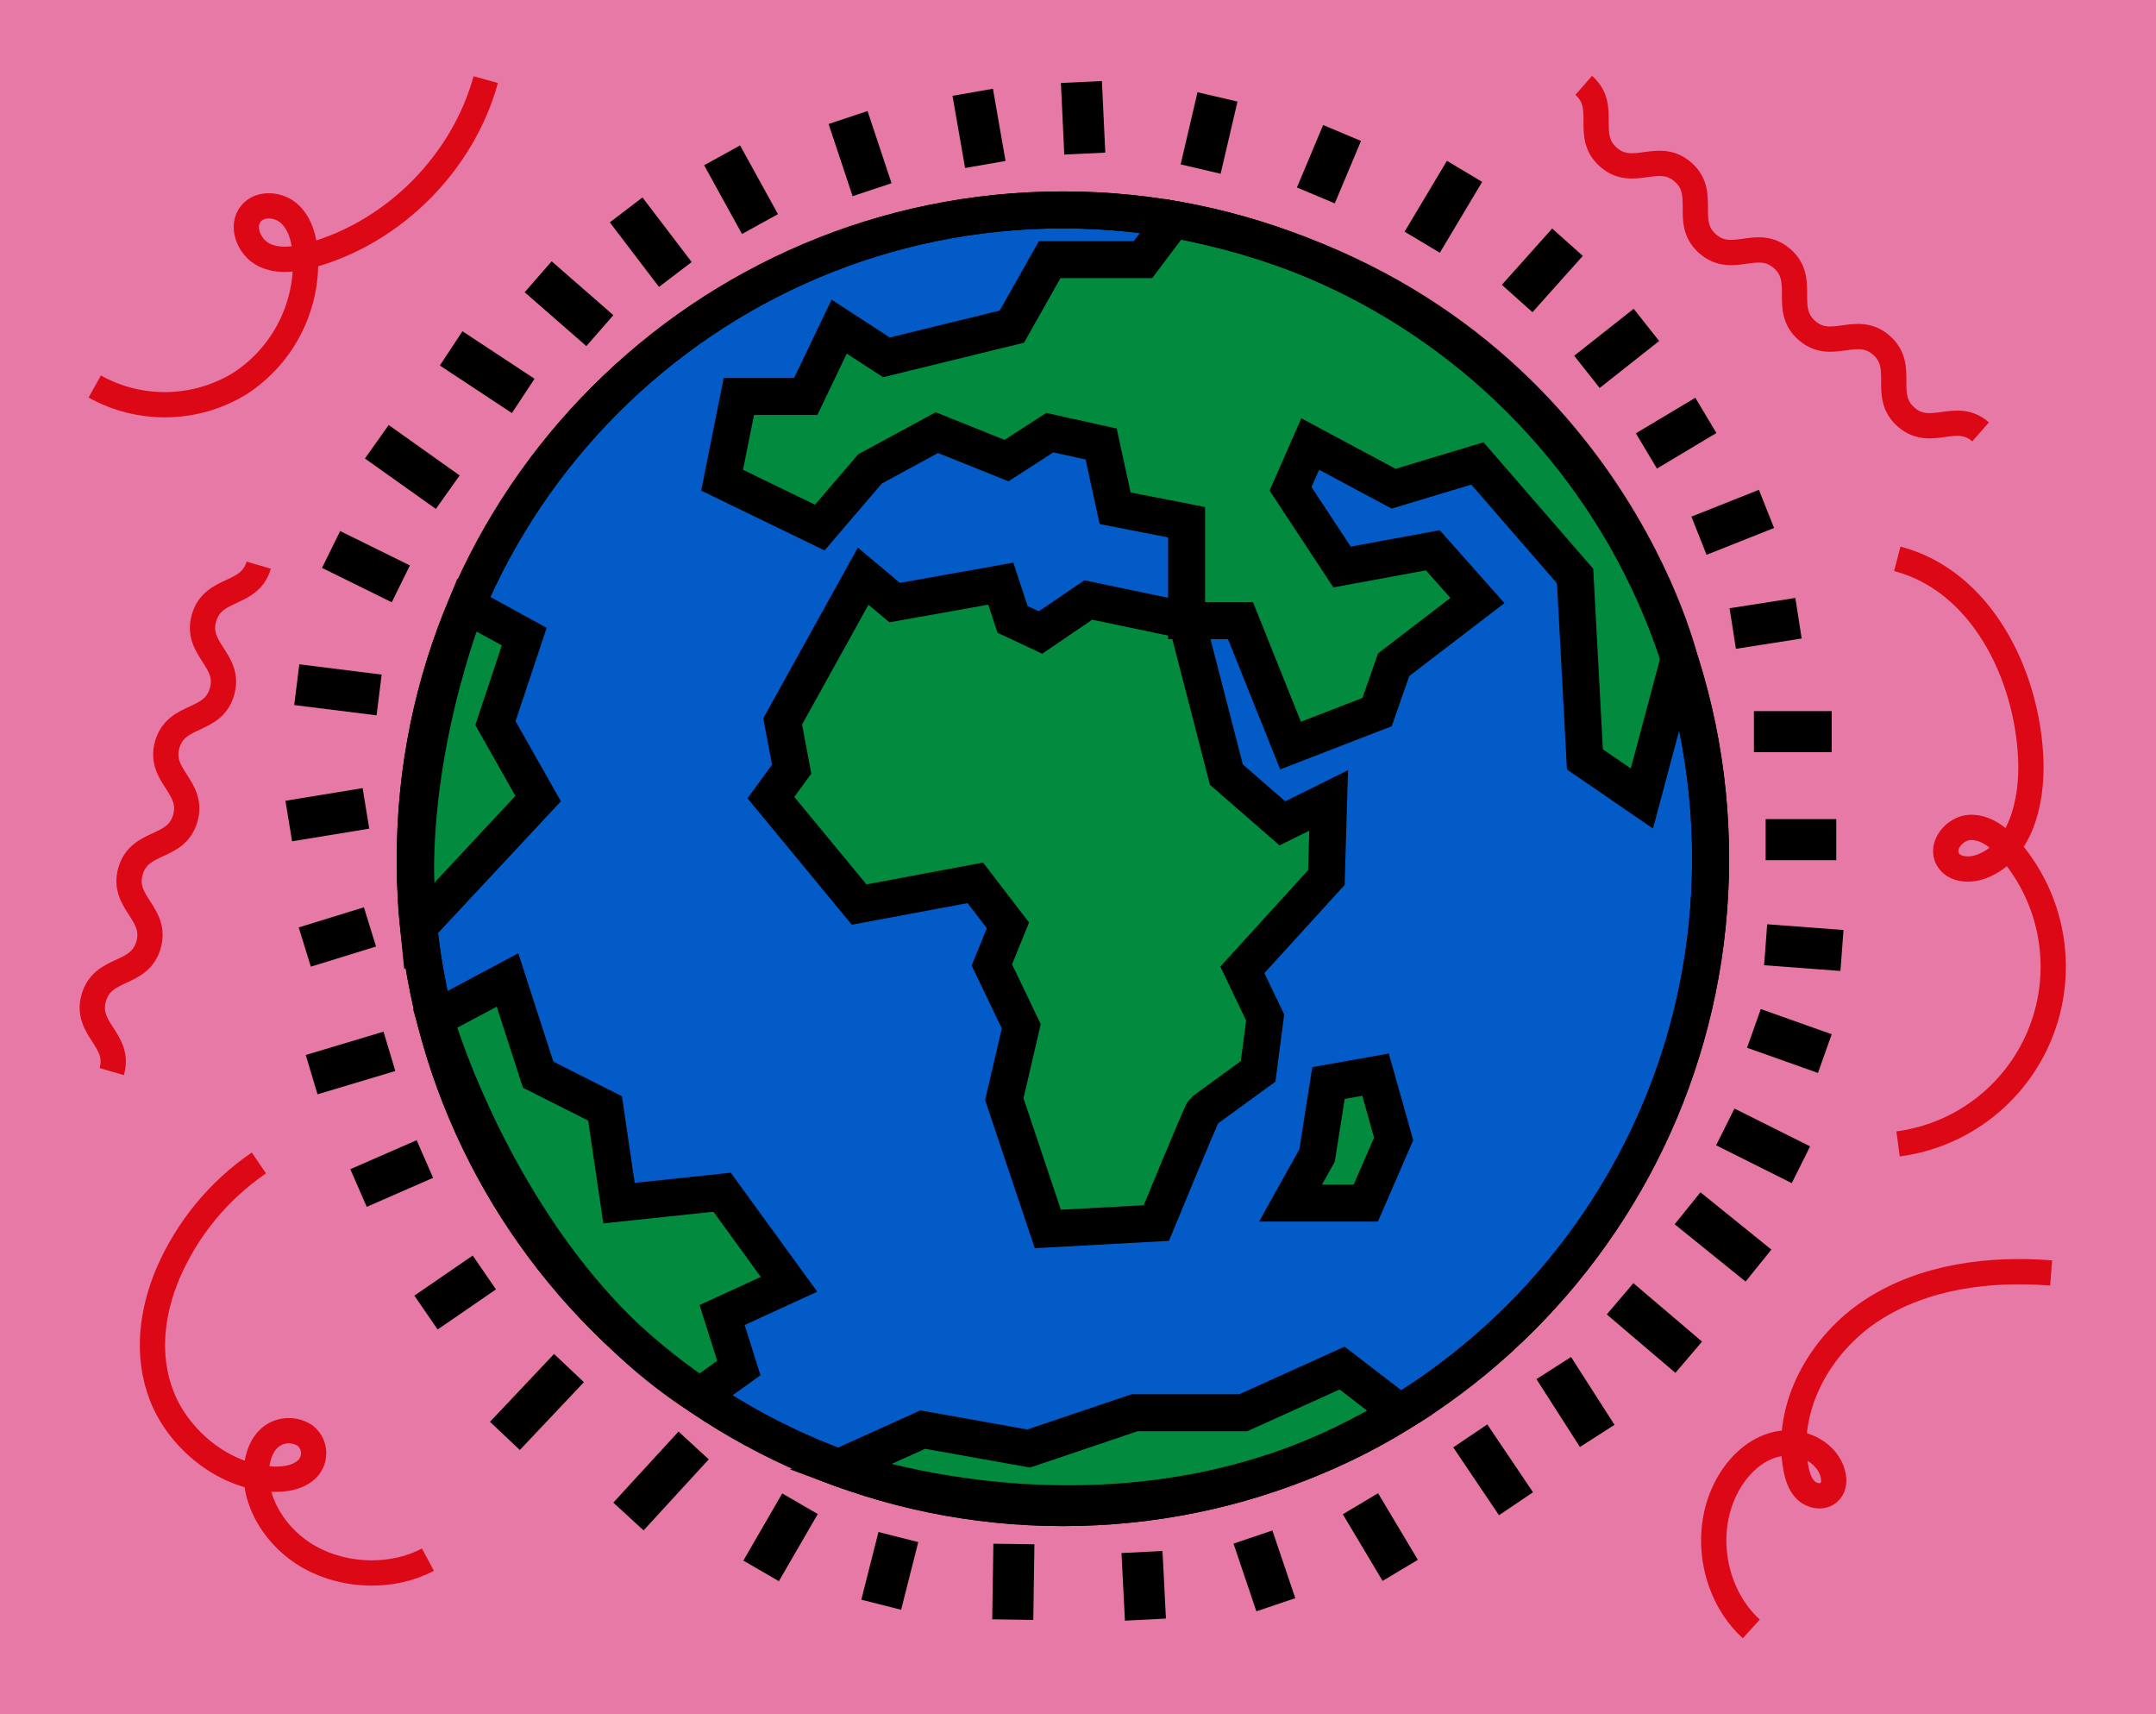
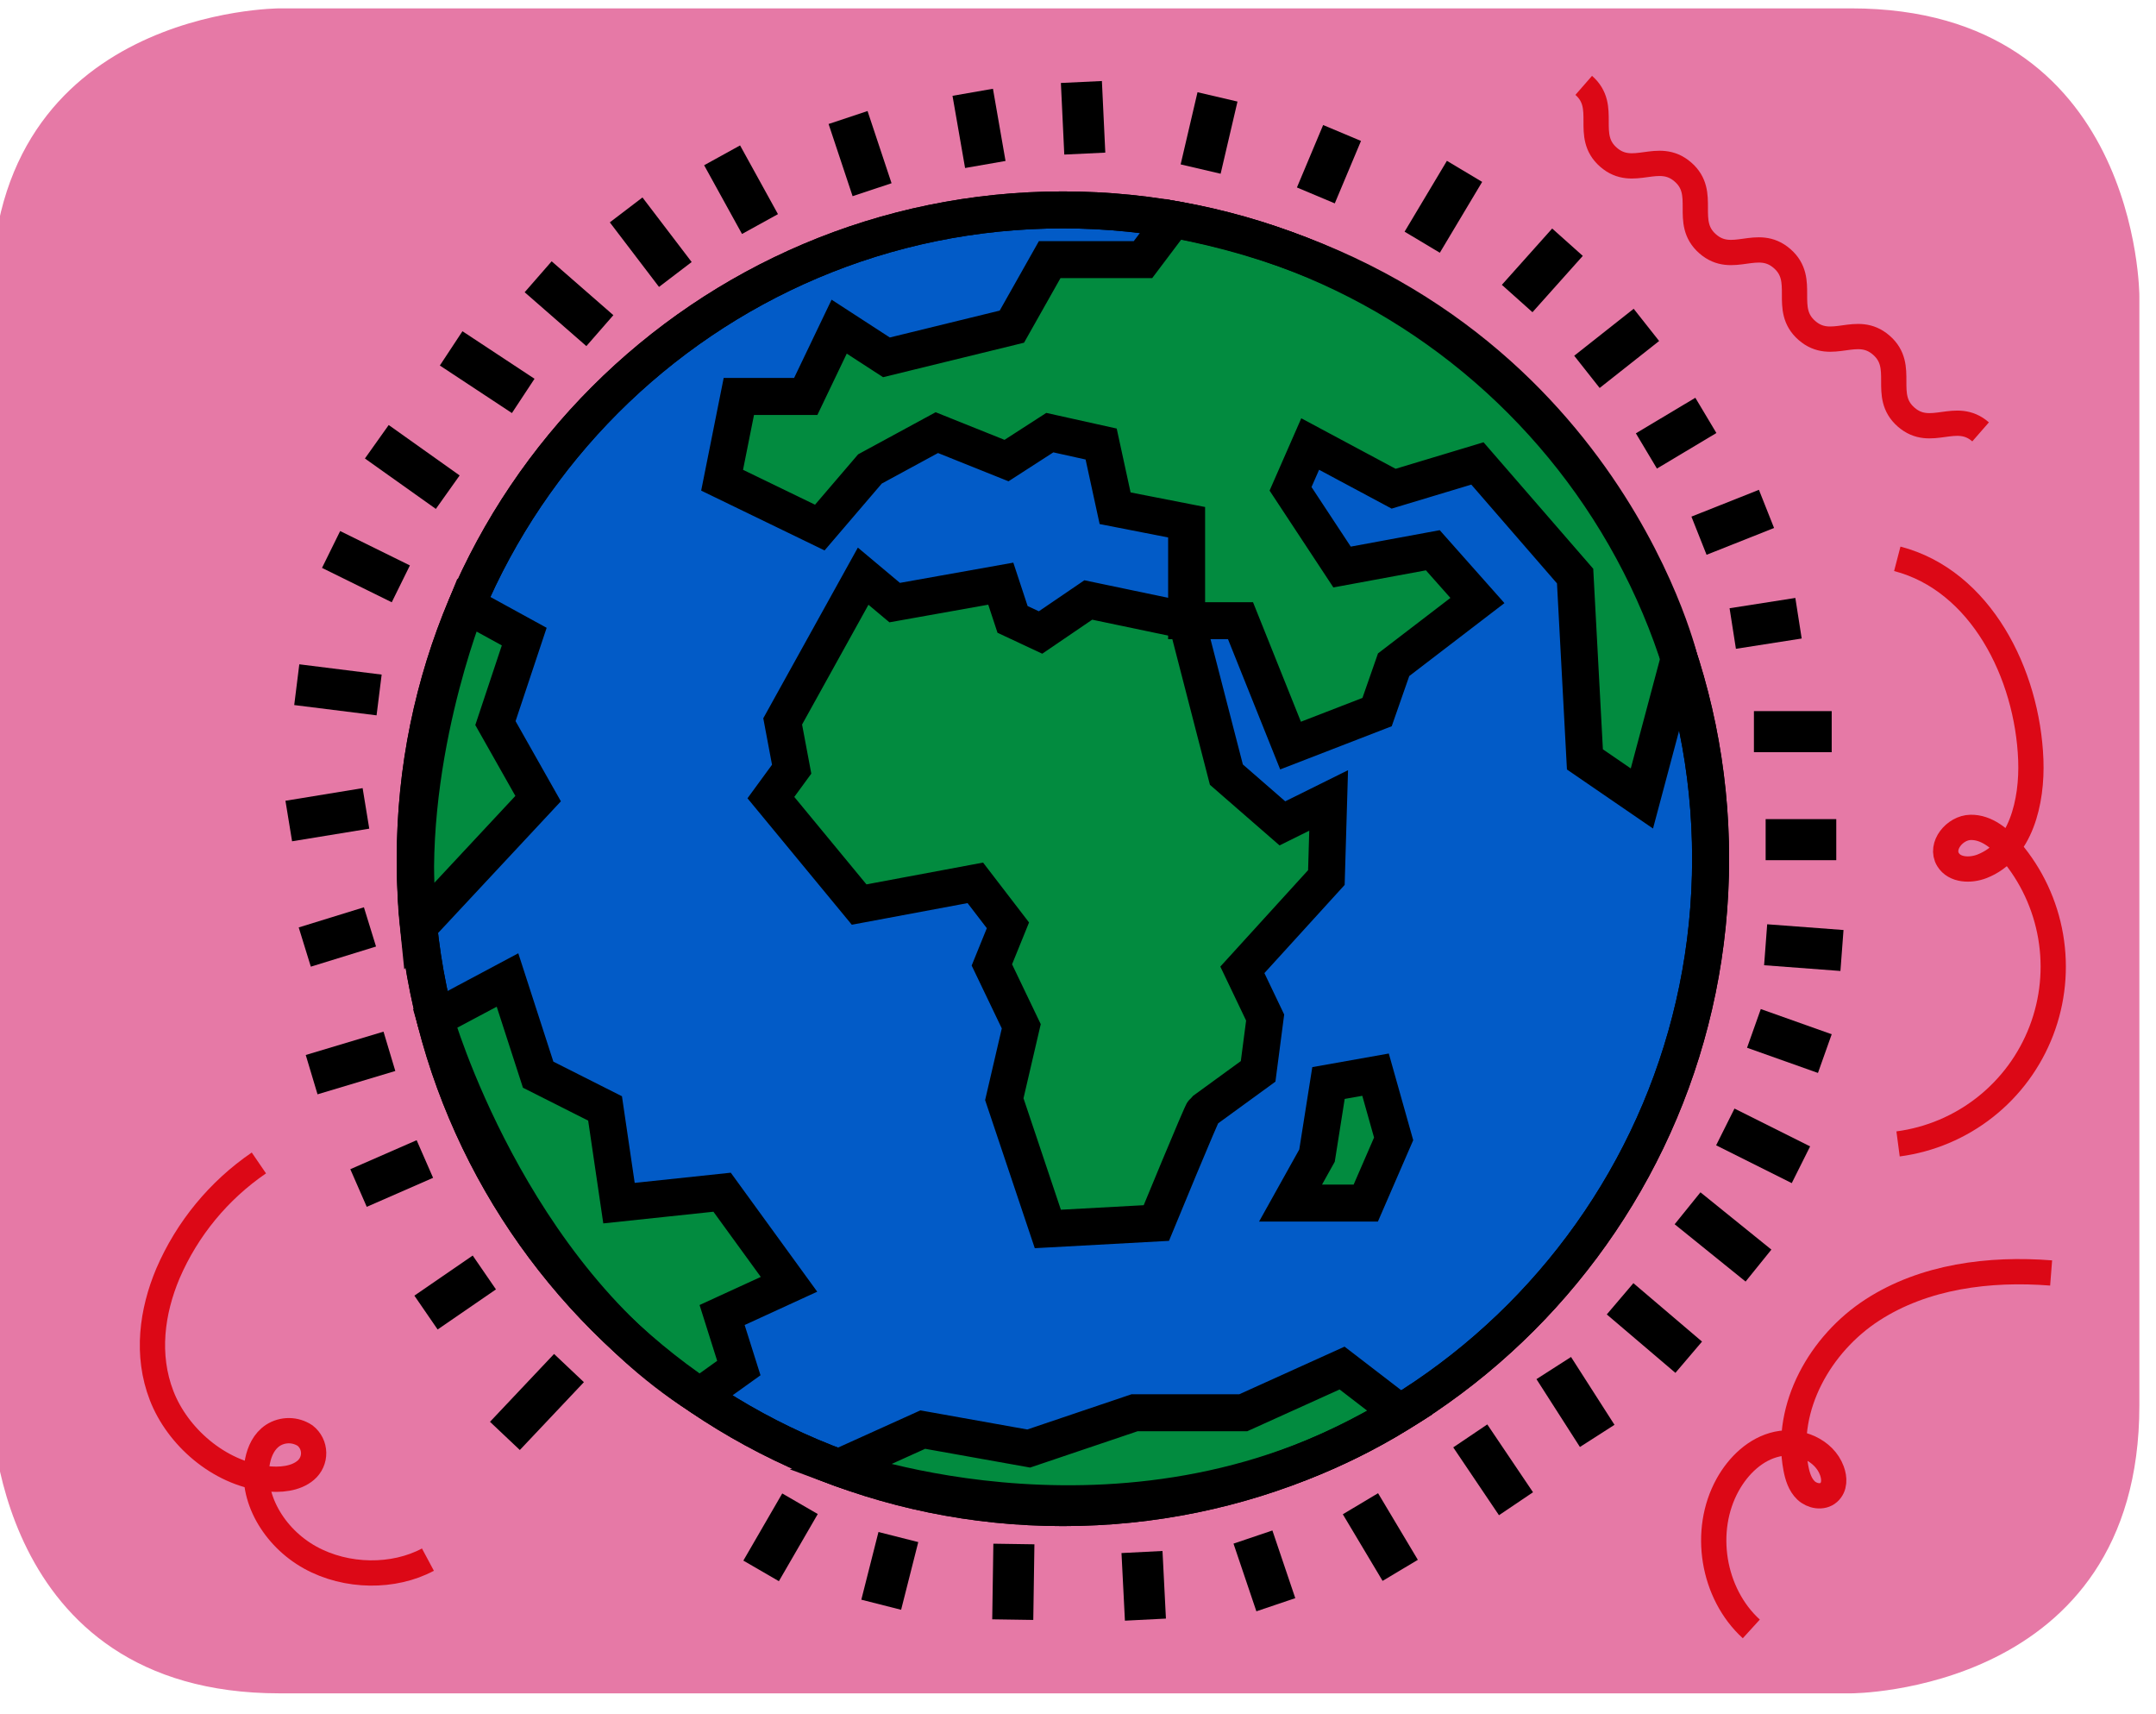
<svg xmlns="http://www.w3.org/2000/svg" width="512" height="407" viewBox="0 0 512 407" fill="none">
  <g clip-path="url(#clip0)">
-     <rect width="512" height="407" fill="#E679A6" />
    <path d="M66.389 1.988C66.389 1.988 -2.05 1.988 -2.05 70.337V333.693C-2.05 333.693 -2.05 402.034 66.389 402.034H439.604C439.604 402.034 508.05 402.034 508.05 333.693V70.306C508.05 70.306 508.05 1.988 439.604 1.988H66.389Z" fill="#E679A6" />
    <path d="M376.097 20.269C381.986 25.411 376.097 32.194 381.979 37.328C387.861 42.462 393.766 35.717 399.655 40.836C405.545 45.955 399.655 52.753 405.538 57.895C411.42 63.036 417.325 56.253 423.214 61.395C429.104 66.537 423.214 73.32 429.097 78.461C434.979 83.603 440.891 76.82 446.781 81.962C452.67 87.103 446.781 93.886 452.663 99.028C458.545 104.17 464.457 97.394 470.347 102.536" stroke="#DC0816" stroke-width="6" stroke-miterlimit="10" />
-     <path d="M61.442 134.18C59.257 141.675 50.636 139.187 48.45 146.697C46.265 154.207 54.894 156.726 52.716 164.236C50.538 171.746 41.909 169.242 39.724 176.753C37.539 184.263 46.168 186.781 43.99 194.299C41.812 201.816 33.183 199.298 30.998 206.816C28.813 214.333 37.442 216.844 35.264 224.354C33.086 231.864 24.457 229.361 22.272 236.879C20.087 244.396 28.716 246.9 26.538 254.417" stroke="#DC0816" stroke-width="6" stroke-miterlimit="10" />
    <path d="M487.096 302.229C472.42 301.082 456.988 303.016 444.633 311.021C432.277 319.026 423.775 334.038 426.47 348.496C426.829 350.453 427.443 352.476 428.879 353.848C430.316 355.22 432.786 355.669 434.275 354.35C435.764 353.031 435.675 350.917 435.024 349.171C433.22 344.247 427.203 341.743 422.077 342.845C416.95 343.947 412.827 347.927 410.282 352.514C404.235 363.419 406.683 378.342 415.895 386.737" stroke="#DC0816" stroke-width="6" stroke-miterlimit="10" />
    <path d="M61.479 276.108C51.945 282.628 44.455 291.725 39.881 302.341C36.087 311.336 34.643 321.686 38.385 331.355C42.126 341.024 51.855 349.681 63.014 351.045C66.494 351.472 70.243 351.105 72.623 349.059C73.219 348.549 73.696 347.914 74.018 347.198C74.34 346.482 74.499 345.703 74.484 344.918C74.469 344.133 74.28 343.361 73.931 342.658C73.582 341.954 73.081 341.337 72.466 340.851C71.336 340.096 70.011 339.687 68.653 339.673C67.294 339.66 65.961 340.043 64.817 340.777C62.707 342.171 61.637 344.524 61.158 346.885C59.459 355.325 64.937 364.956 73.633 369.775C82.329 374.595 93.562 374.602 101.622 370.285" stroke="#DC0816" stroke-width="6" stroke-miterlimit="10" />
-     <path d="M115.355 18.905C109.937 38.55 93.802 54.882 74.239 60.488C70.438 61.575 66.202 62.249 62.654 60.488C59.107 58.727 57.087 53.63 59.661 50.632C61.906 48.031 66.396 48.496 68.851 50.849C71.306 53.203 72.256 56.793 72.51 60.211C72.885 66.269 71.644 72.318 68.915 77.737C66.187 83.157 62.068 87.753 56.982 91.053C51.812 94.222 45.895 95.958 39.835 96.083C33.776 96.208 27.792 94.718 22.497 91.765" stroke="#DC0816" stroke-width="6" stroke-miterlimit="10" />
    <path d="M252.42 357.933C337.369 357.933 406.234 288.963 406.234 203.885C406.234 118.807 337.369 49.837 252.42 49.837C167.471 49.837 98.606 118.807 98.606 203.885C98.606 288.963 167.471 357.933 252.42 357.933Z" fill="#025BC7" stroke="black" stroke-width="8.78" stroke-miterlimit="10" />
    <path d="M304.537 195.483L291.238 183.91L281.794 147.334L258.444 142.447L247.107 150.167L240.461 147.057L237.662 138.572L212.464 143.069L204.98 136.796L185.867 171.274L188 182.621L183.068 189.367L204.023 214.76L231.615 209.604L239.361 219.692L235.544 229.091L242.527 243.662L238.5 260.968L248.835 291.78L274.602 290.371C274.602 290.371 285.431 264.056 285.828 263.786L298.774 254.365L300.443 241.585L295.033 230.26L314.984 208.345L315.523 190.041L304.537 195.483Z" fill="#028B3F" stroke="black" stroke-width="8.78" stroke-miterlimit="10" />
    <path d="M326.659 255.145L315.486 257.131L312.762 274.362L306.475 285.635H324.339L330.955 270.39L326.659 255.145Z" fill="#028B3F" stroke="black" stroke-width="8.78" stroke-miterlimit="10" />
    <path d="M278.643 52.071L271.429 61.642H249.277L240.296 77.554L210.511 84.84L199.285 77.554L191.345 94.126H175.457L171.483 114.011L194.683 125.253L206.597 111.335L222.477 102.715L239.024 109.349L249.307 102.715L261.498 105.421L264.813 120.666L281.794 123.987V147.364H294.591L306.475 177.015L327.026 169.062L330.954 157.82L350.854 142.575L340.264 130.642L318.711 134.622L306.475 116.057L311.138 105.421L330.954 116.027L350.854 110.031L374.053 136.773L376.381 180.298L389.912 189.577L398.765 156.388C398.765 156.388 378.14 70.651 278.643 52.071Z" fill="#028B3F" stroke="black" stroke-width="8.78" stroke-miterlimit="10" />
    <path d="M99.355 220.097L127.793 189.607L117.653 171.678L124.493 151.142L110.812 143.646C110.812 143.646 95.321 181.872 99.355 220.097Z" fill="#028B3F" stroke="black" stroke-width="8.78" stroke-miterlimit="10" />
    <path d="M332.519 335.417L318.711 324.804L295.257 335.41H269.446L244.293 343.909L219.14 339.412L199.128 348.451C199.128 348.451 269.685 374.662 332.519 335.417Z" fill="#028B3F" stroke="black" stroke-width="8.78" stroke-miterlimit="10" />
    <path d="M166.177 331.452L175.457 324.804L171.483 312.212L187.371 304.92L171.483 283.056L146.996 285.65L143.689 263.164L127.8 255.152L120.519 232.667L103.306 241.841C103.306 241.841 120.646 302.356 166.177 331.452Z" fill="#028B3F" stroke="black" stroke-width="8.78" stroke-miterlimit="10" />
    <path d="M252.42 357.933C337.369 357.933 406.234 288.963 406.234 203.885C406.234 118.807 337.369 49.837 252.42 49.837C167.471 49.837 98.606 118.807 98.606 203.885C98.606 288.963 167.471 357.933 252.42 357.933Z" stroke="black" stroke-width="8.78" stroke-miterlimit="10" />
    <path d="M142.454 78.499L127.801 65.712" stroke="black" stroke-width="9.75" stroke-miterlimit="10" />
    <path d="M160.377 65.165L148.695 49.837" stroke="black" stroke-width="9.75" stroke-miterlimit="10" />
    <path d="M180.479 53.195L171.483 36.878" stroke="black" stroke-width="9.75" stroke-miterlimit="10" />
    <path d="M207.098 45.04L201.396 27.899" stroke="black" stroke-width="9.75" stroke-miterlimit="10" />
    <path d="M233.987 39.051L231.001 21.91" stroke="black" stroke-width="9.75" stroke-miterlimit="10" />
    <path d="M257.614 36.466L256.806 19.467" stroke="black" stroke-width="9.75" stroke-miterlimit="10" />
    <path d="M285.124 40.139L289.128 23.005" stroke="black" stroke-width="9.75" stroke-miterlimit="10" />
    <path d="M312.485 46.397L318.711 31.572" stroke="black" stroke-width="9.75" stroke-miterlimit="10" />
    <path d="M337.742 57.505L347.793 40.685" stroke="black" stroke-width="9.75" stroke-miterlimit="10" />
    <path d="M360.291 70.876L372.242 57.505" stroke="black" stroke-width="9.75" stroke-miterlimit="10" />
    <path d="M376.86 88.287L390.982 77.135" stroke="black" stroke-width="9.75" stroke-miterlimit="10" />
    <path d="M390.982 107.063L405.104 98.623" stroke="black" stroke-width="9.75" stroke-miterlimit="10" />
    <path d="M403.472 127.187L419.502 120.824" stroke="black" stroke-width="9.75" stroke-miterlimit="10" />
    <path d="M411.487 149.223L427.106 146.779" stroke="black" stroke-width="9.75" stroke-miterlimit="10" />
    <path d="M416.516 173.709H434.986" stroke="black" stroke-width="9.75" stroke-miterlimit="10" />
    <path d="M419.3 199.351H436.071" stroke="black" stroke-width="9.75" stroke-miterlimit="10" />
    <path d="M419.3 224.302L437.426 225.666" stroke="black" stroke-width="9.75" stroke-miterlimit="10" />
    <path d="M416.516 244.164L433.355 250.145" stroke="black" stroke-width="9.75" stroke-miterlimit="10" />
    <path d="M409.721 267.556L427.682 276.535" stroke="black" stroke-width="9.75" stroke-miterlimit="10" />
    <path d="M400.755 286.871L417.601 300.475" stroke="black" stroke-width="9.75" stroke-miterlimit="10" />
    <path d="M384.733 308.36L401.032 322.233" stroke="black" stroke-width="9.75" stroke-miterlimit="10" />
    <path d="M368.979 324.804L379.3 340.911" stroke="black" stroke-width="9.75" stroke-miterlimit="10" />
    <path d="M349.155 340.911L360.014 357.018" stroke="black" stroke-width="9.75" stroke-miterlimit="10" />
    <path d="M323.074 357.018L332.519 372.833" stroke="black" stroke-width="9.75" stroke-miterlimit="10" />
    <path d="M297.547 364.926L302.98 380.995" stroke="black" stroke-width="9.75" stroke-miterlimit="10" />
    <path d="M271.197 368.479L272.013 384.533" stroke="black" stroke-width="9.75" stroke-miterlimit="10" />
    <path d="M240.775 366.575L240.506 384.533" stroke="black" stroke-width="9.75" stroke-miterlimit="10" />
    <path d="M213.34 364.926L209.269 380.995" stroke="black" stroke-width="9.75" stroke-miterlimit="10" />
    <path d="M189.983 357.018L180.748 372.96" stroke="black" stroke-width="9.75" stroke-miterlimit="10" />
-     <path d="M164.725 343.182L149.241 360.046" stroke="black" stroke-width="9.75" stroke-miterlimit="10" />
    <path d="M124.253 93.999L107.138 82.711" stroke="black" stroke-width="9.75" stroke-miterlimit="10" />
    <path d="M106.33 116.852L89.484 104.882" stroke="black" stroke-width="9.75" stroke-miterlimit="10" />
    <path d="M95.186 138.617L78.625 130.455" stroke="black" stroke-width="9.75" stroke-miterlimit="10" />
    <path d="M90.03 165L70.475 162.557" stroke="black" stroke-width="9.75" stroke-miterlimit="10" />
    <path d="M86.902 191.93L68.574 194.928" stroke="black" stroke-width="9.75" stroke-miterlimit="10" />
    <path d="M87.86 220.067L72.376 224.849" stroke="black" stroke-width="9.75" stroke-miterlimit="10" />
    <path d="M92.477 249.605L74.007 255.144" stroke="black" stroke-width="9.75" stroke-miterlimit="10" />
    <path d="M100.896 275.171L85.143 282.059" stroke="black" stroke-width="9.75" stroke-miterlimit="10" />
    <path d="M115.018 302.109L101.166 311.628" stroke="black" stroke-width="9.75" stroke-miterlimit="10" />
    <path d="M135.12 324.804L119.905 340.911" stroke="black" stroke-width="9.75" stroke-miterlimit="10" />
    <path d="M450.56 132.674C470.369 137.83 481.49 159.956 482.269 180.44C482.643 190.334 479.896 202.086 470.691 205.677C467.907 206.763 464.173 206.636 462.616 204.088C460.641 200.865 464.21 196.495 467.99 196.435C471.769 196.375 475.002 199.081 477.457 201.959C482.406 207.769 485.698 214.809 486.986 222.336C488.275 229.864 487.511 237.6 484.776 244.729C482.042 251.858 477.437 258.116 471.448 262.843C465.459 267.571 458.307 270.592 450.747 271.589" stroke="#DC0816" stroke-width="6" stroke-miterlimit="10" />
  </g>
  <defs>
    <clipPath id="clip0">
      <rect width="512" height="407" fill="white" />
    </clipPath>
  </defs>
</svg>